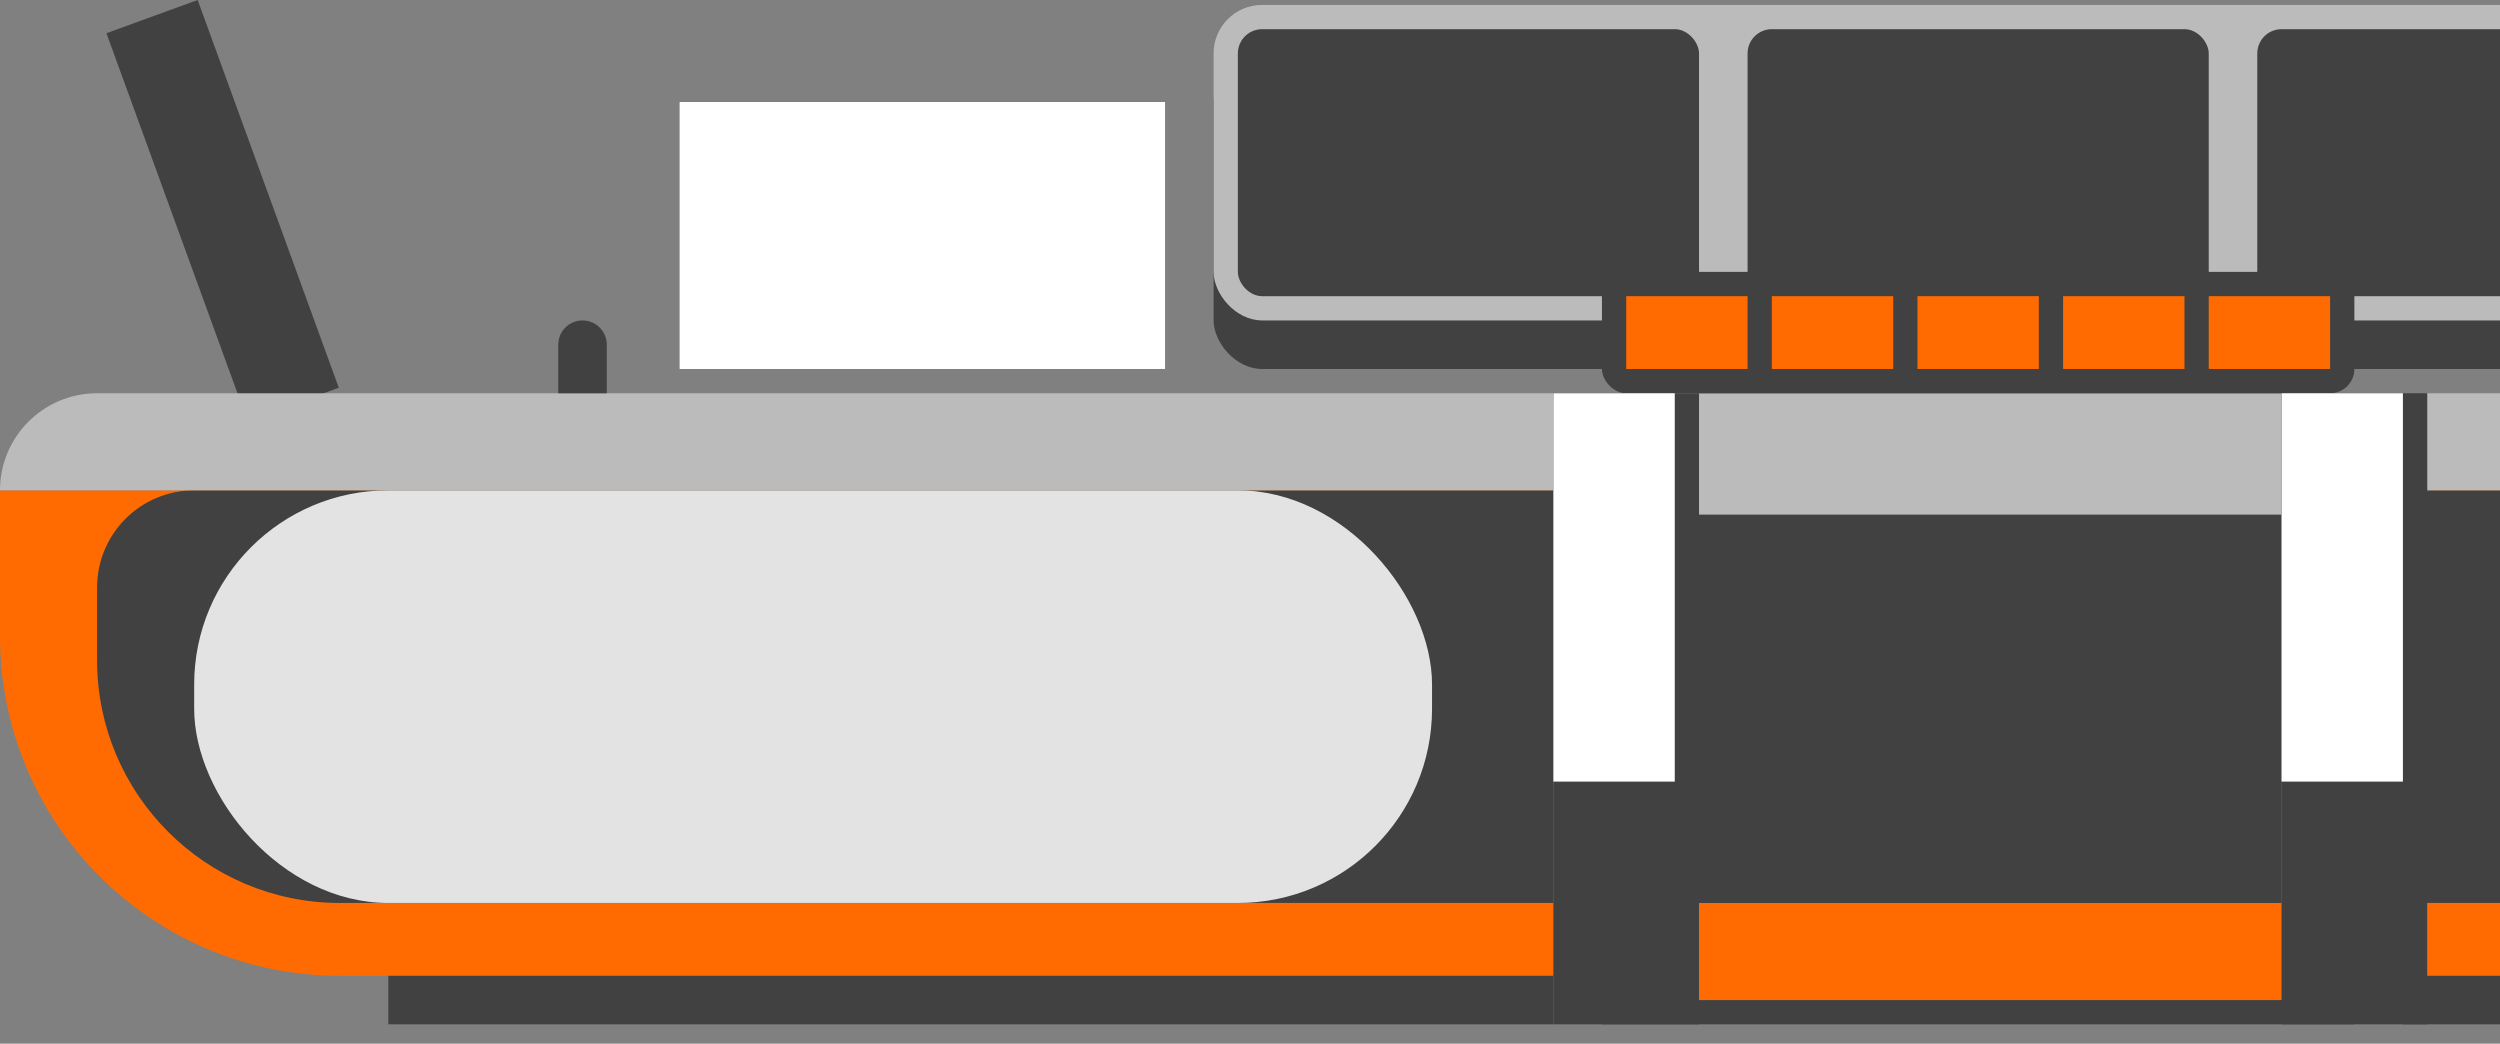
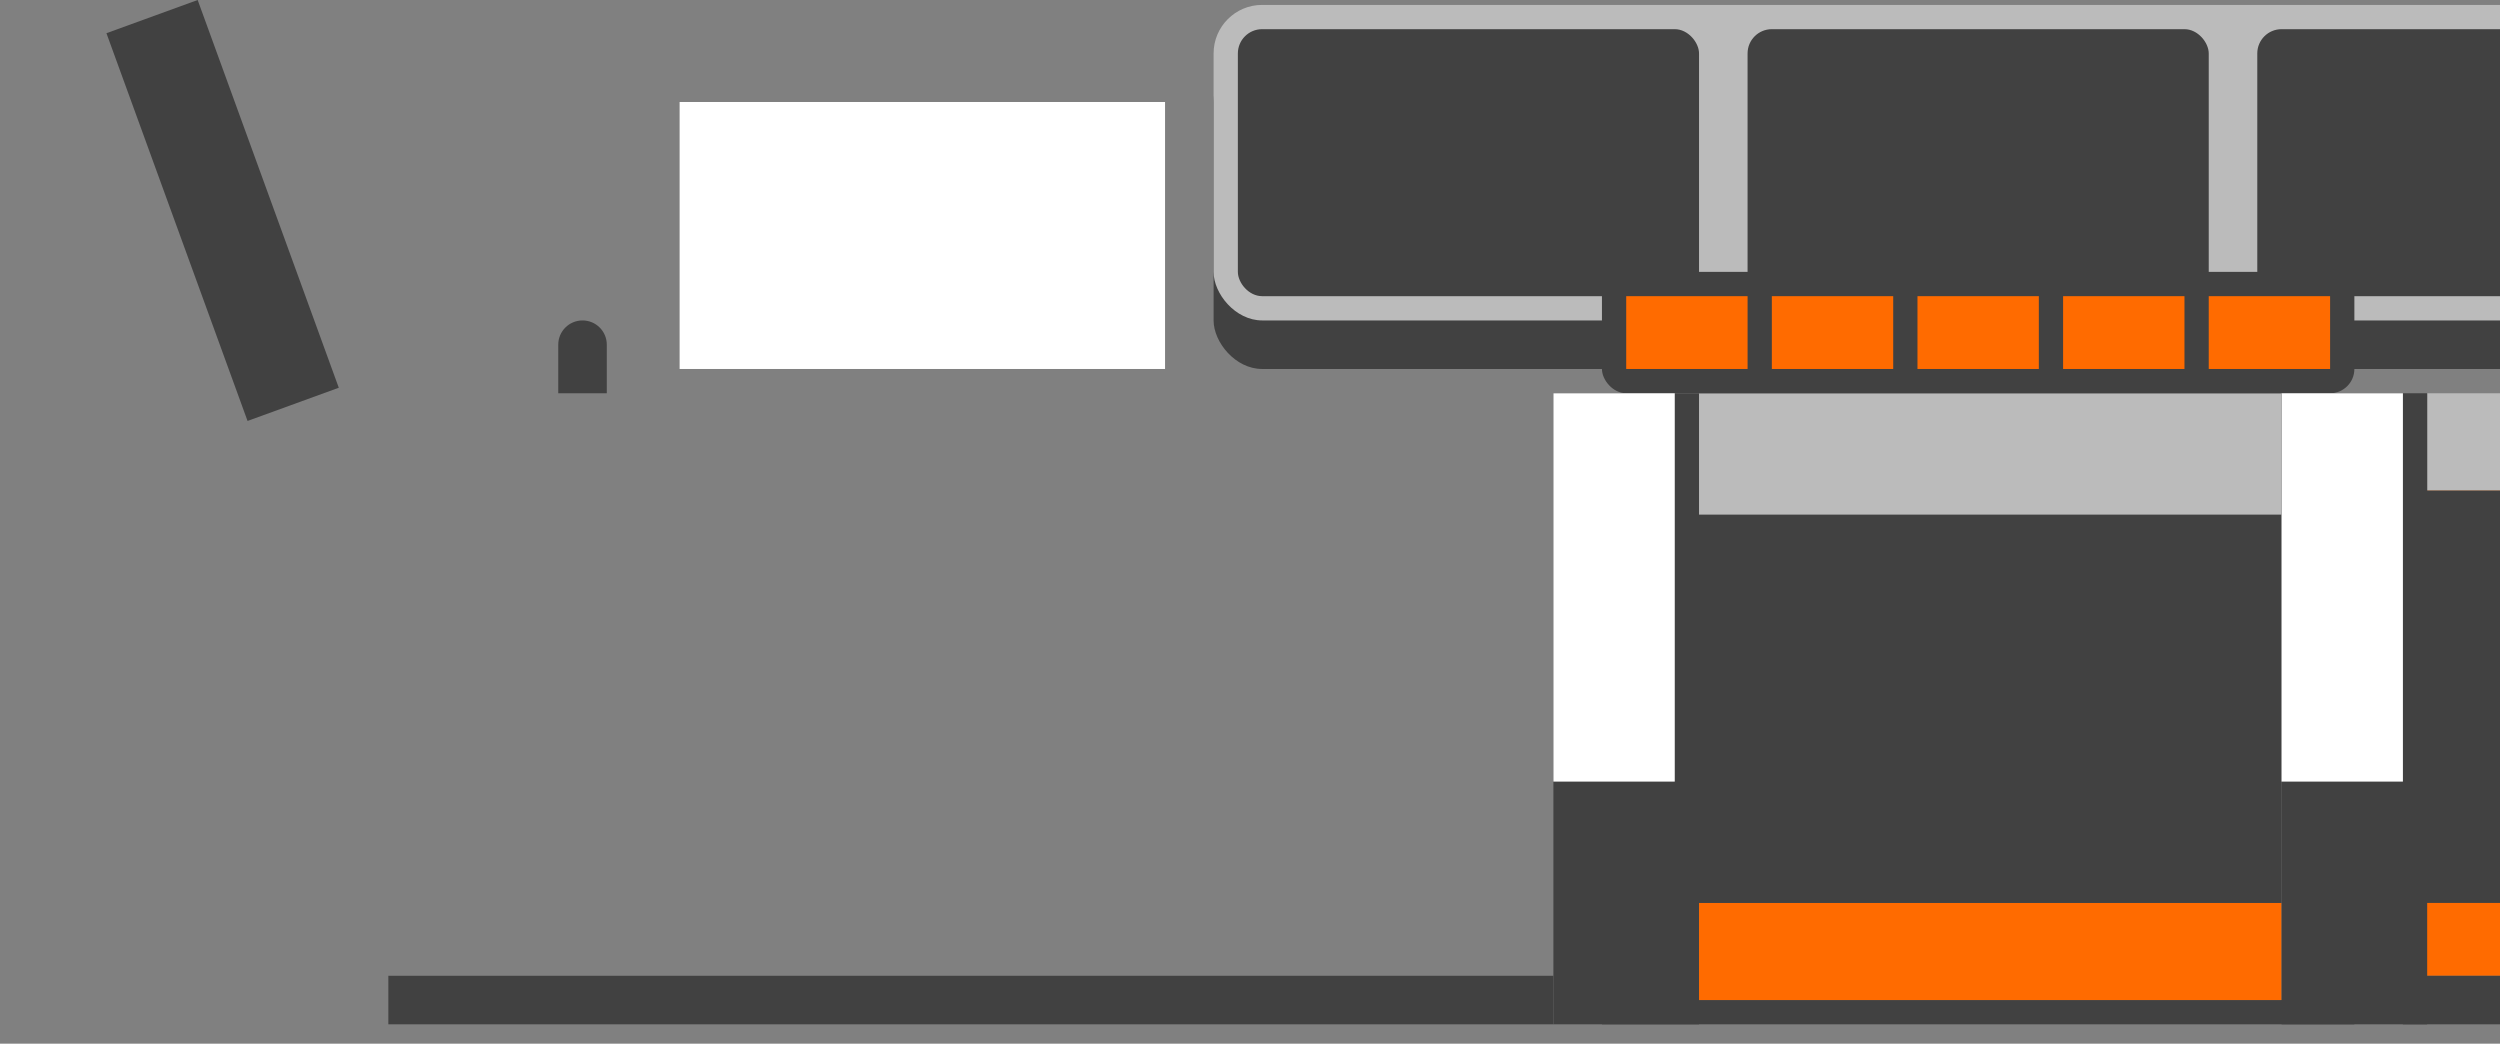
<svg xmlns="http://www.w3.org/2000/svg" width="103" height="43" viewBox="0 0 103 43" fill="none">
  <rect x="0" y="0" width="103" height="43" fill="#808080" stroke="none" />
  <path d="M4.385 1.368L8.144 2.25306e-05L13.958 15.975L10.199 17.343L4.385 1.368Z" fill="#414141" />
-   <path d="M0 20.202H64V40.202H14C6.268 40.202 0 33.934 0 26.202V20.202Z" fill="#FF6B00" />
-   <path d="M4 24.202C4 21.992 5.791 20.202 8 20.202H64V37.202H14C8.477 37.202 4 32.724 4 27.202V24.202Z" fill="#414141" />
-   <rect x="8" y="20.202" width="51" height="17" rx="8" fill="#E3E3E3" />
-   <path d="M0 20.202C0 17.992 1.791 16.202 4 16.202H64V20.202H0Z" fill="#BBBBBB" />
  <path d="M16 40.202H64V42.202H16V40.202Z" fill="#414141" />
  <path d="M66 41.202H97V42.202H66V41.202Z" fill="#414141" />
  <path d="M69 37.202H94V41.202H69V37.202Z" fill="#FF6B00" />
  <path d="M69 16.202H94V37.202H69V16.202Z" fill="#414141" />
  <path d="M69 16.202H94V21.202H69V16.202Z" fill="#BBBBBB" />
  <path d="M64 16.202H70V42.202H64V16.202Z" fill="#414141" />
  <rect x="50" y="2.202" width="63" height="13" rx="2" fill="#414141" />
  <rect x="50" y="0.202" width="63" height="13" rx="2" fill="#BBBBBB" />
  <rect x="51" y="1.202" width="19" height="11" rx="1" fill="#414141" />
  <rect x="72" y="1.202" width="19" height="11" rx="1" fill="#414141" />
  <rect x="93" y="1.202" width="19" height="11" rx="1" fill="#414141" />
  <rect x="66" y="11.202" width="31" height="5" rx="1" fill="#414141" />
  <path d="M64 16.202H69V32.202H64V16.202Z" fill="white" />
  <path d="M28 4.202H48V15.202H28V4.202Z" fill="white" />
  <path d="M163 20.202H99V40.202H149C156.732 40.202 163 33.934 163 26.202V20.202Z" fill="#FF6B00" />
  <path d="M159 24.202C159 21.992 157.209 20.202 155 20.202H99V37.202H149C154.523 37.202 159 32.724 159 27.202V24.202Z" fill="#414141" />
  <path d="M163 20.202C163 17.992 161.209 16.202 159 16.202H100V20.202H163Z" fill="#BBBBBB" />
  <path d="M147 40.202H99V42.202H147V40.202Z" fill="#414141" />
  <path d="M94 16.202H100V42.202H94V16.202Z" fill="#414141" />
  <path d="M94 16.202H99V32.202H94V16.202Z" fill="white" />
  <path d="M23 14.202C23 13.649 23.448 13.202 24 13.202C24.552 13.202 25 13.649 25 14.202V16.202H23V14.202Z" fill="#414141" />
  <rect x="67" y="12.202" width="5" height="3" fill="#FF6B00" />
  <rect x="73" y="12.202" width="5" height="3" fill="#FF6B00" />
  <rect x="79" y="12.202" width="5" height="3" fill="#FF6B00" />
  <rect x="85" y="12.202" width="5" height="3" fill="#FF6B00" />
  <rect x="91" y="12.202" width="5" height="3" fill="#FF6B00" />
</svg>